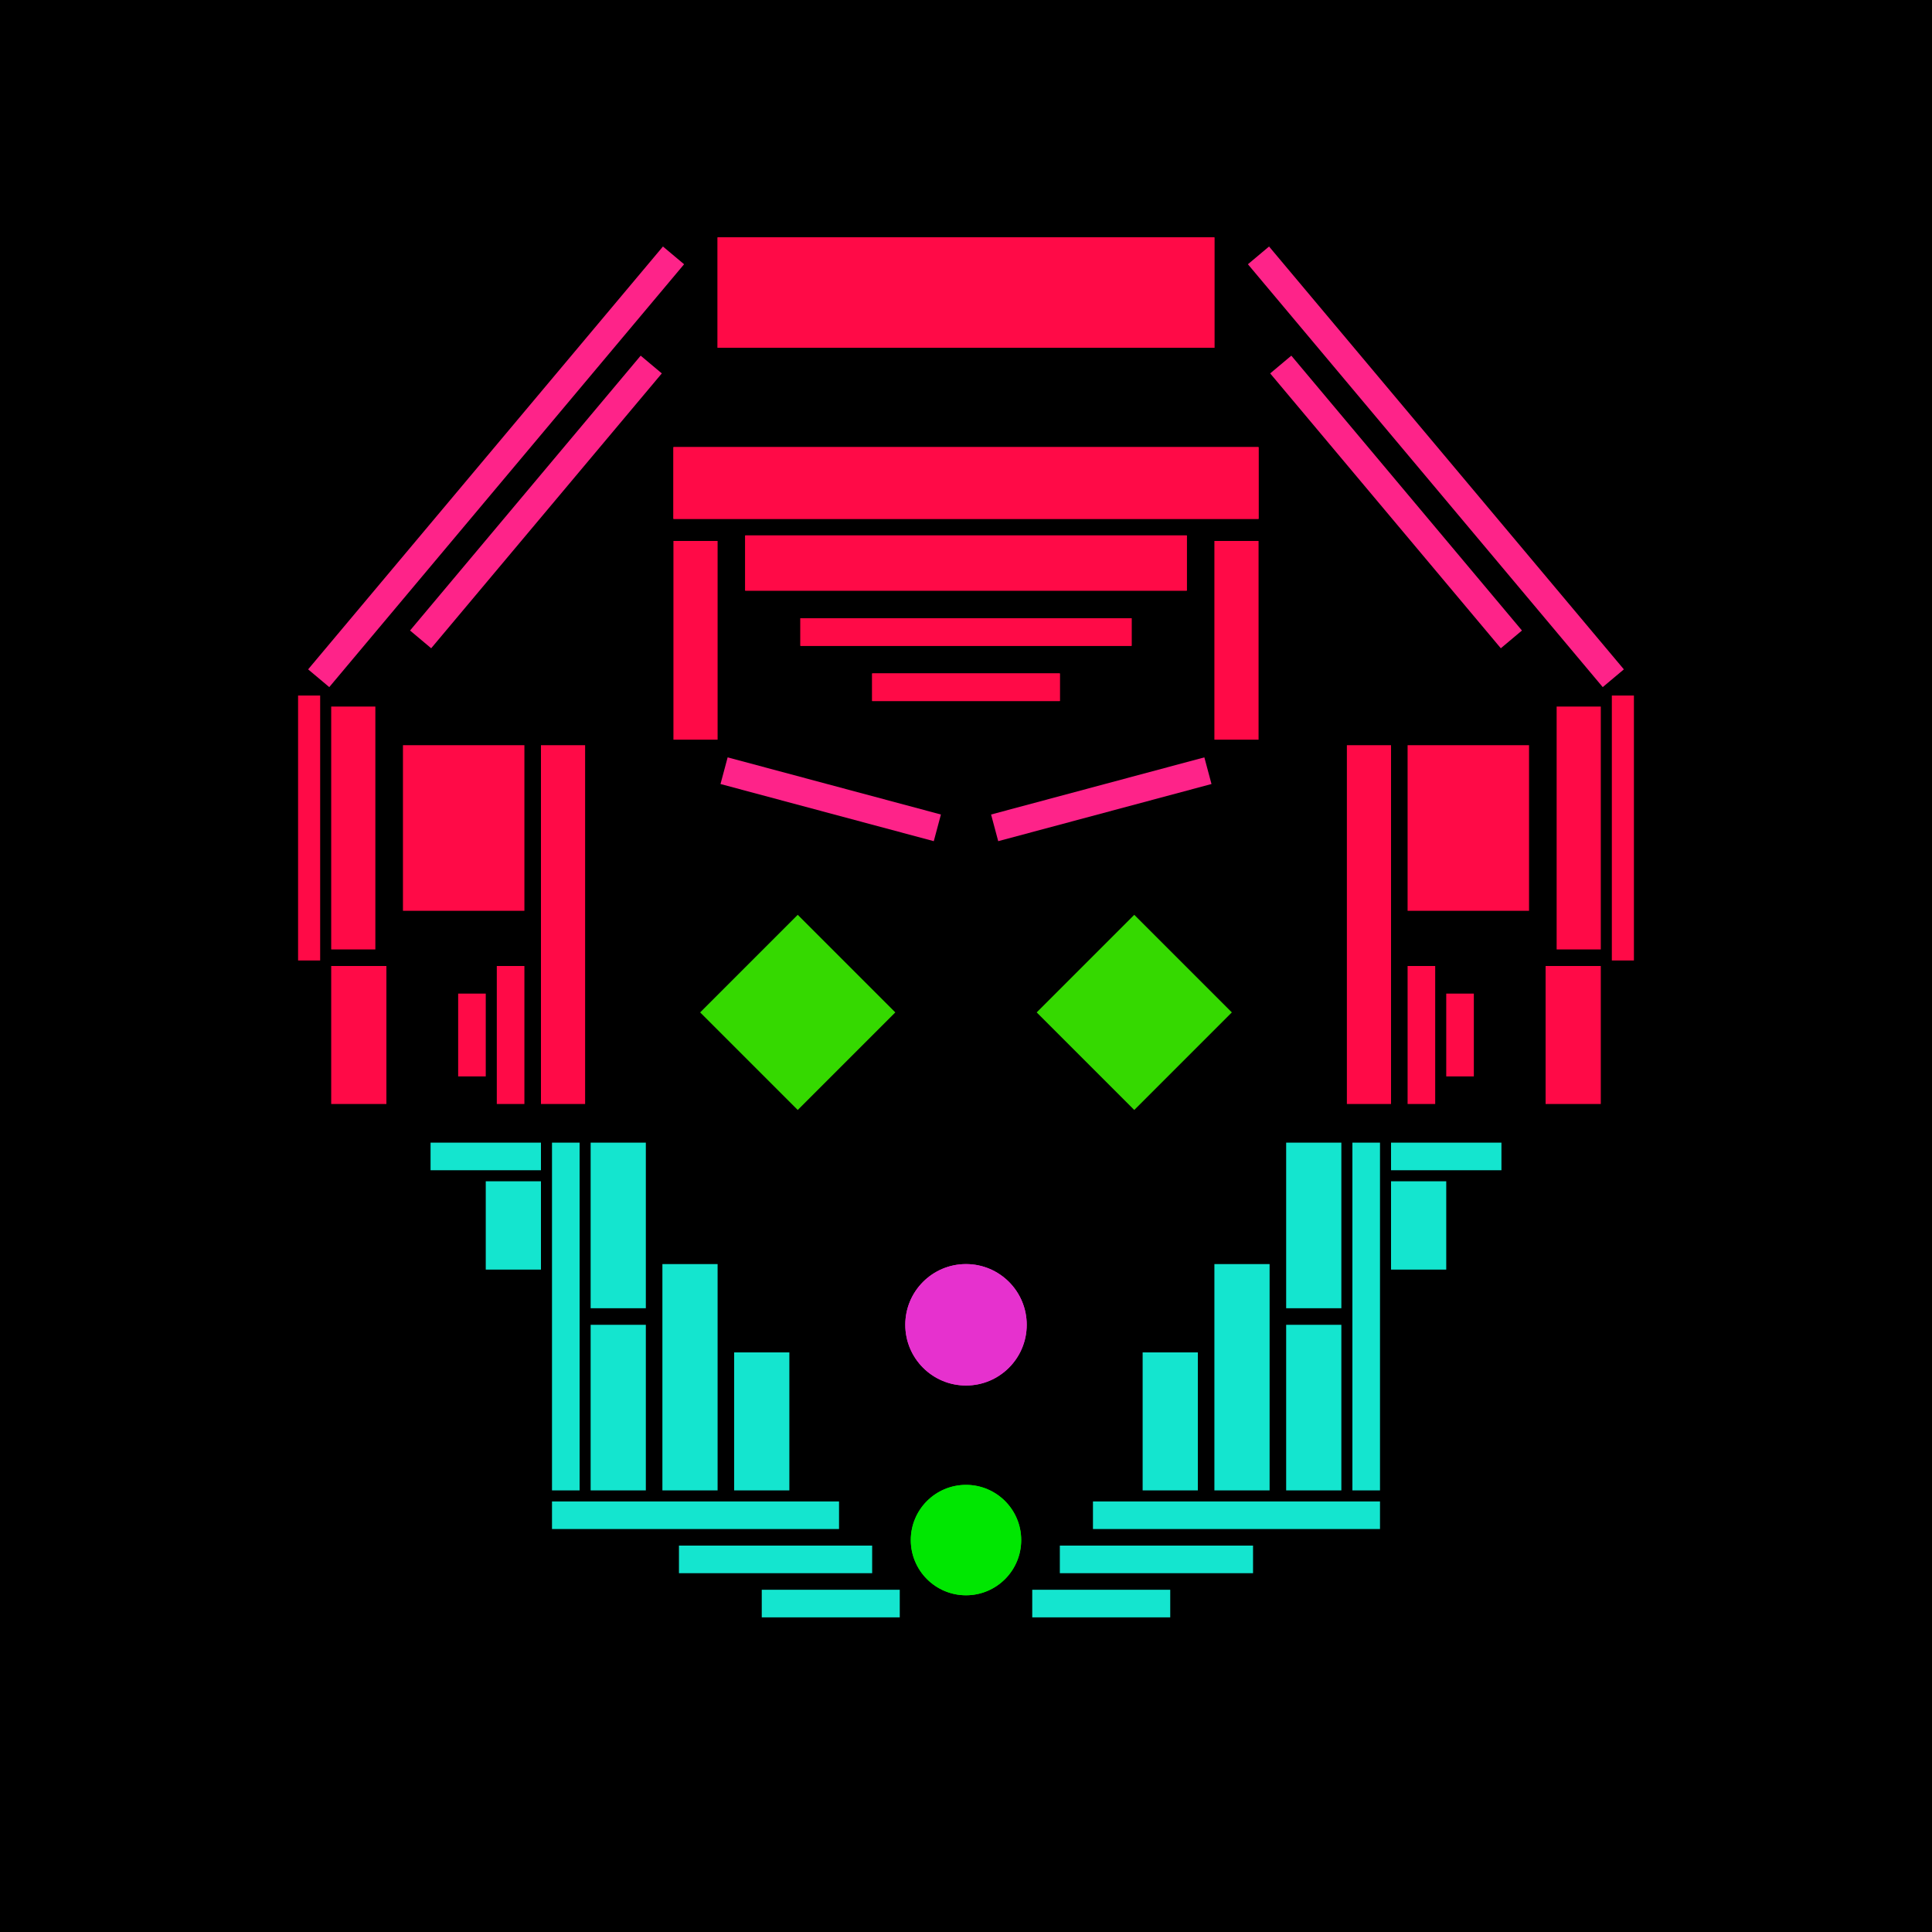
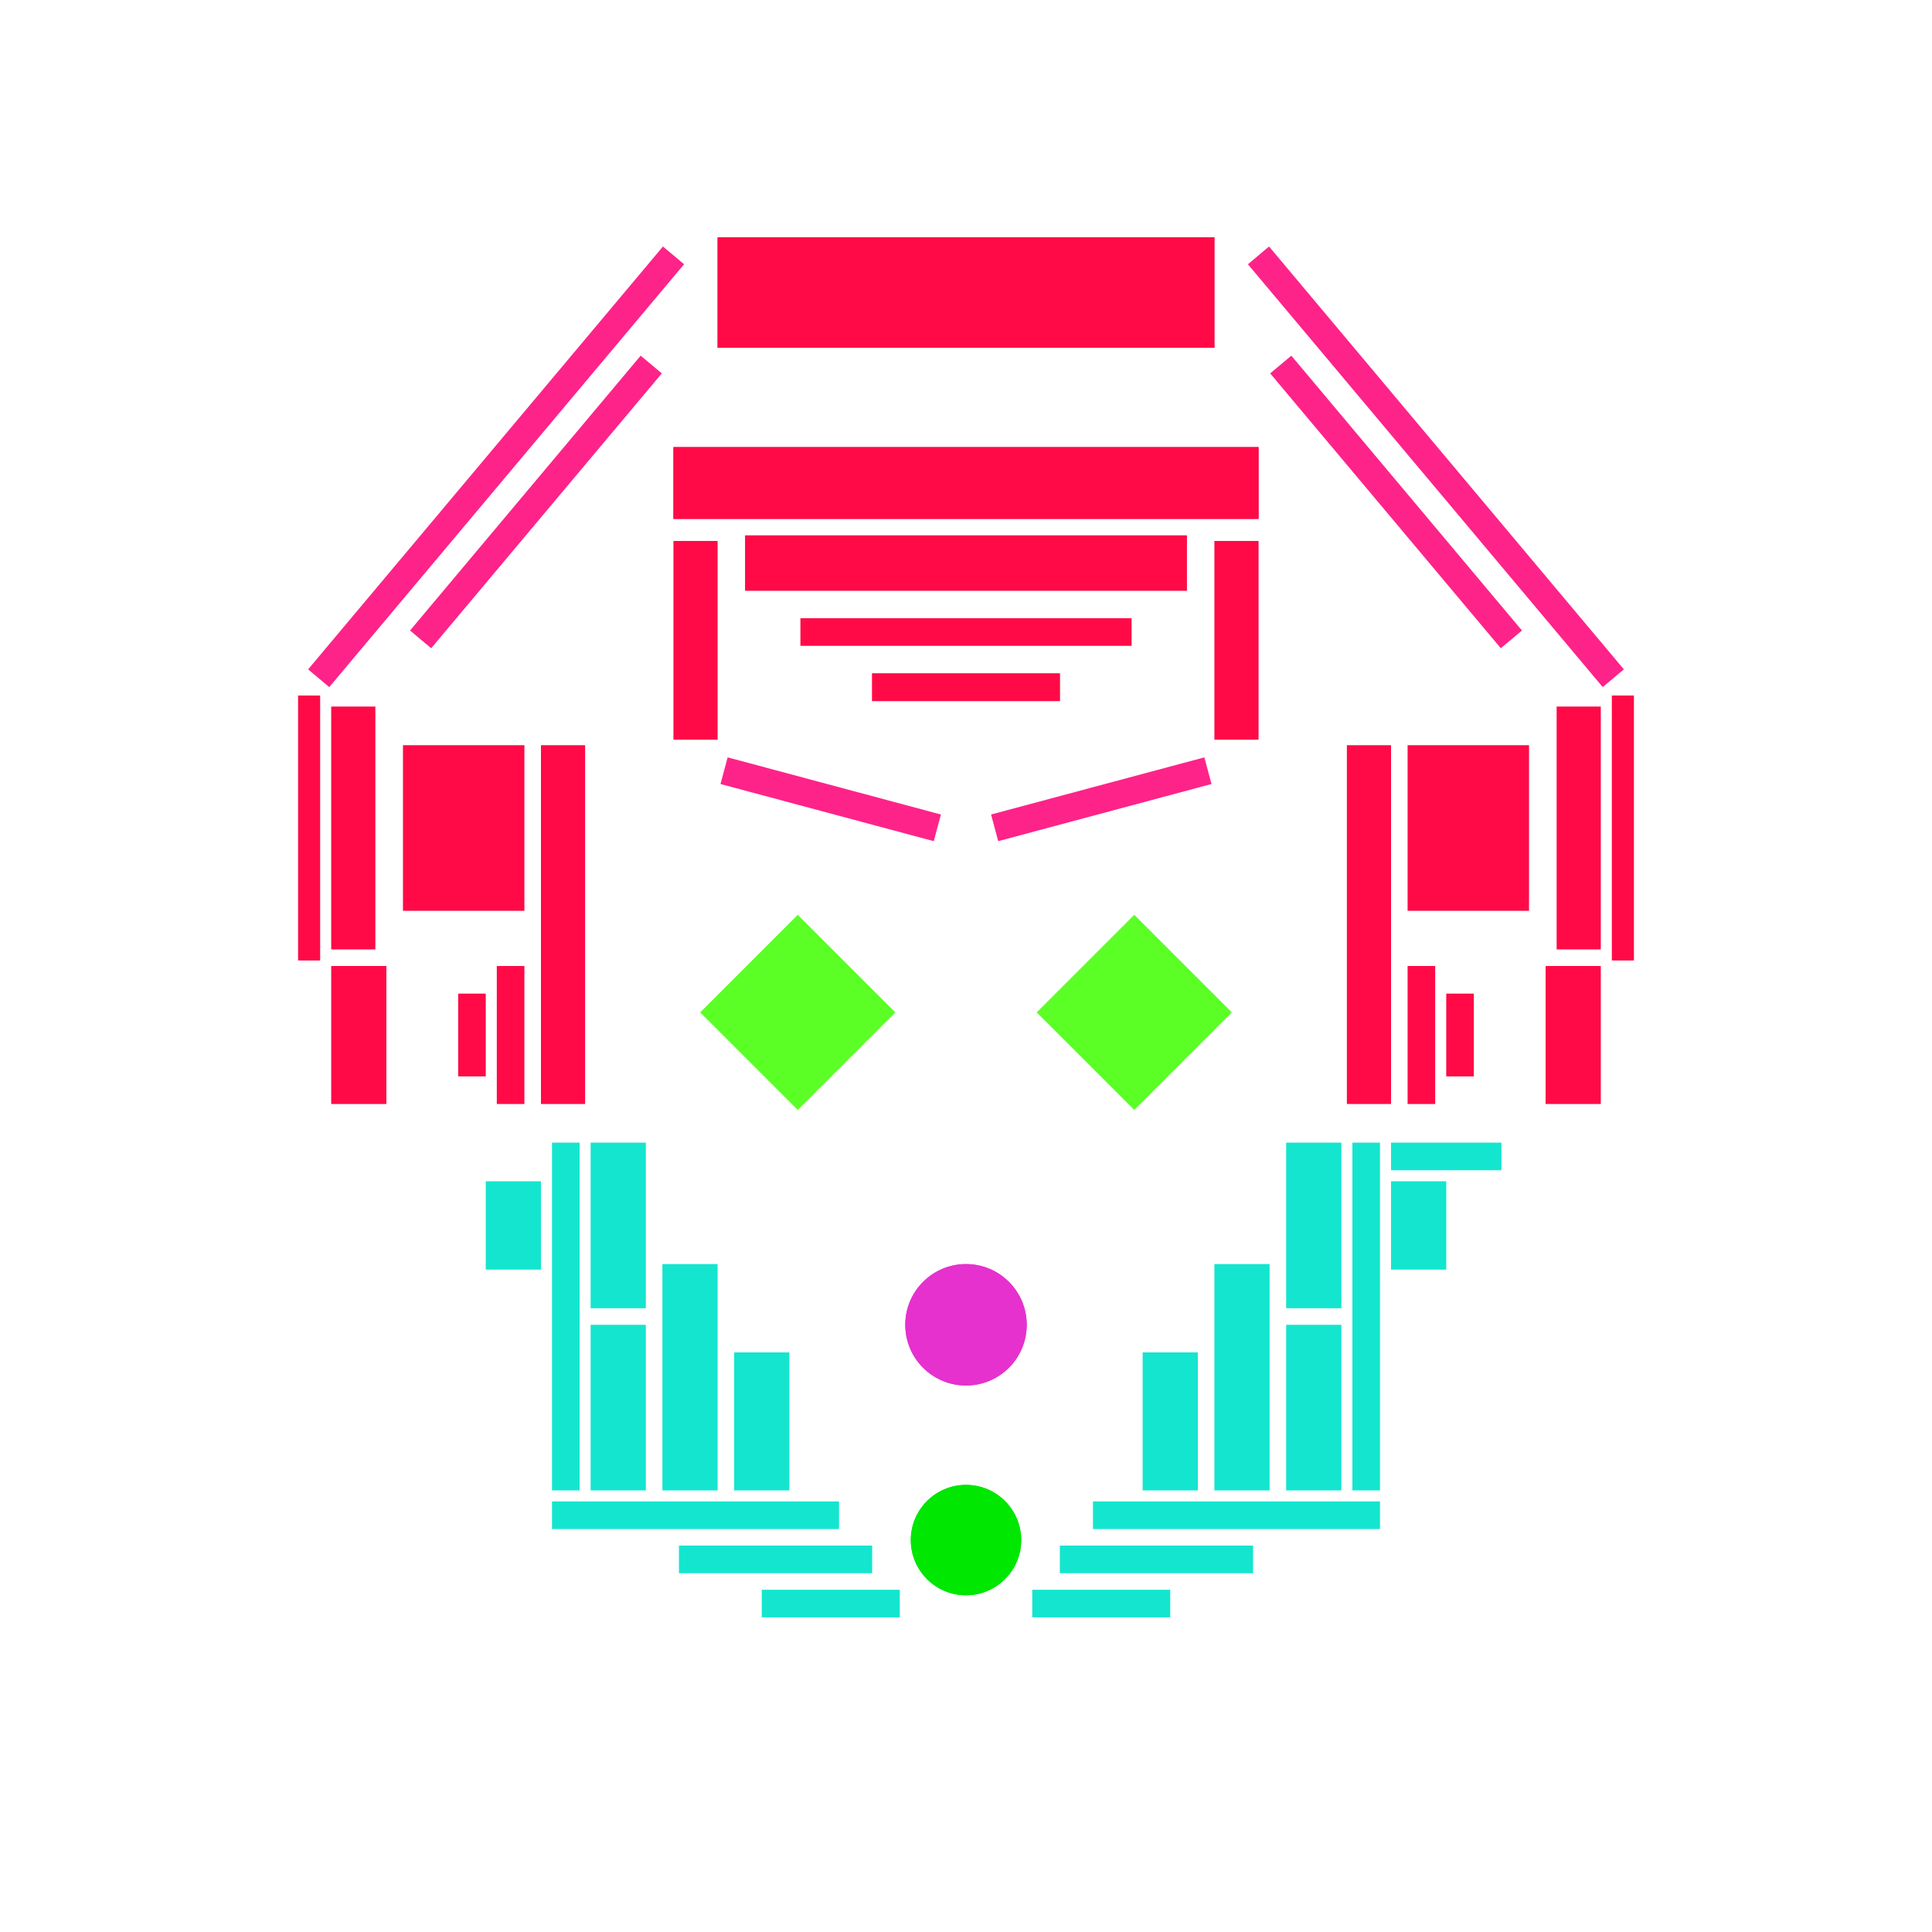
<svg xmlns="http://www.w3.org/2000/svg" preserveAspectRatio="xMinYMin meet" viewBox="0 0 350 350">
  <filter id="neon" y="-2" x="-1" width="350" height="350">
    <feDropShadow flood-color="#3f285e" dx="0" dy="5" flood-opacity="1" stdDeviation="2" result="shadow" />
    <feOffset in="StrokePaint" dx="0" dy="2" result="offStrPnt" />
    <feFlood flood-color="#E0F2F3" flood-opacity="0.2" result="flood1" />
    <feOffset in="SourceGraphic" dx="0" dy="-1" result="offFlood" />
    <feOffset in="SourceGraphic" dx="0" dy="3" result="offShadow" />
    <feComposite in="flood1" in2="offFlood" operator="in" result="cmpFlood" />
    <feComposite in="shadow" in2="offShadow" operator="in" result="cmpSha" />
    <feGaussianBlur in="offStrPnt" stdDeviation="3.5" result="bStrokeP" />
    <feGaussianBlur in="cmpFlood" stdDeviation="0.8" result="bFlood" />
    <feGaussianBlur in="cmpSha" stdDeviation="0.4" result="bShadow" />
    <feMerge>
      <feMergeNode in="bStrokeP" />
      <feMergeNode in="SourceGraphic" />
      <feMergeNode in="bFlood" />
      <feMergeNode in="bshadow" />
    </feMerge>
  </filter>
-   <rect width="100%" height="100%" fill="#000000" />
  <g filter="url(#neon)">
    <rect x="100" y="268" width="52 " height="5  " fill="#14e5cf" />
    <rect x="107" y="203" width="10 " height="30 " fill="#14e5cf" />
    <rect x="107" y="236" width="10 " height="30 " fill="#14e5cf" />
    <rect x="100" y="203" width="5  " height="63 " fill="#14e5cf" />
-     <rect x="78 " y="203" width="20 " height="5  " fill="#14e5cf" />
    <rect x="88 " y="210" width="10 " height="16 " fill="#14e5cf" />
    <rect x="120" y="225" width="10 " height="41 " fill="#14e5cf" />
    <rect x="123" y="276" width="35 " height="5  " fill="#14e5cf" />
    <rect x="138" y="284" width="25 " height="5  " fill="#14e5cf" />
    <rect x="133" y="241" width="10 " height="25 " fill="#14e5cf" />
    <circle cx="175" cy="275" r="10 " fill="#00e701" />
    <rect x="100" y="268" width="52 " height="5  " fill="#14e5cf" transform="scale(-1,1) translate(-350,0)" />
    <rect x="107" y="203" width="10 " height="30 " fill="#14e5cf" transform="scale(-1,1) translate(-350,0)" />
    <rect x="107" y="236" width="10 " height="30 " fill="#14e5cf" transform="scale(-1,1) translate(-350,0)" />
    <rect x="100" y="203" width="5  " height="63 " fill="#14e5cf" transform="scale(-1,1) translate(-350,0)" />
    <rect x="78 " y="203" width="20 " height="5  " fill="#14e5cf" transform="scale(-1,1) translate(-350,0)" />
    <rect x="88 " y="210" width="10 " height="16 " fill="#14e5cf" transform="scale(-1,1) translate(-350,0)" />
    <rect x="120" y="225" width="10 " height="41 " fill="#14e5cf" transform="scale(-1,1) translate(-350,0)" />
    <rect x="123" y="276" width="35 " height="5  " fill="#14e5cf" transform="scale(-1,1) translate(-350,0)" />
    <rect x="138" y="284" width="25 " height="5  " fill="#14e5cf" transform="scale(-1,1) translate(-350,0)" />
    <rect x="133" y="241" width="10 " height="25 " fill="#14e5cf" transform="scale(-1,1) translate(-350,0)" />
    <circle cx="175" cy="275" r="10 " fill="#00e701" transform="scale(-1,1) translate(-350,0)" />
    <rect x="98 " y="131" width="8  " height="65 " fill="#FF0A47" />
    <rect x="122" y="94 " width="8  " height="36 " fill="#FF0A47" />
    <rect x="54 " y="122" width="4  " height="48 " fill="#FF0A47" />
    <rect x="158" y="118" width="34 " height="5  " fill="#FF0A47" />
-     <rect x="145" y="108" width="60 " height="5  " fill="#FF0A47" />
    <rect x="122" y="77 " width="106" height="13 " fill="#FF0A47" />
    <rect x="135" y="93 " width="80 " height="10 " fill="#FF0A47" />
    <rect x="130" y="39 " width="90 " height="20 " fill="#FF0A47" />
    <rect x="73 " y="131" width="22 " height="30 " fill="#FF0A47" />
    <rect x="90 " y="171" width="5  " height="25 " fill="#FF0A47" />
    <rect x="83 " y="176" width="5  " height="15 " fill="#FF0A47" />
    <rect x="60 " y="171" width="10 " height="25 " fill="#FF0A47" />
    <rect x="60 " y="124" width="8  " height="44 " fill="#FF0A47" />
    <rect x="131" y="138" width="40 " height="5  " fill="#FE2389" transform="  translate( 41  , -34 ) rotate ( 15 )" />
    <rect x="95 " y="54 " width="5  " height="65 " fill="#FE2389" transform="  translate( 78  , -42 ) rotate ( 40 )" />
    <rect x="39 " y="78 " width="100" height="5  " fill="#FE2389" transform="  translate( -29 , 97  ) rotate ( -50)" />
    <rect x="98 " y="131" width="8  " height="65 " fill="#FF0A47" transform="scale(-1,1) translate(-350,0)" />
    <rect x="122" y="94 " width="8  " height="36 " fill="#FF0A47" transform="scale(-1,1) translate(-350,0)" />
    <rect x="54 " y="122" width="4  " height="48 " fill="#FF0A47" transform="scale(-1,1) translate(-350,0)" />
    <rect x="158" y="118" width="34 " height="5  " fill="#FF0A47" transform="scale(-1,1) translate(-350,0)" />
    <rect x="145" y="108" width="60 " height="5  " fill="#FF0A47" transform="scale(-1,1) translate(-350,0)" />
    <rect x="122" y="77 " width="106" height="13 " fill="#FF0A47" transform="scale(-1,1) translate(-350,0)" />
    <rect x="135" y="93 " width="80 " height="10 " fill="#FF0A47" transform="scale(-1,1) translate(-350,0)" />
    <rect x="130" y="39 " width="90 " height="20 " fill="#FF0A47" transform="scale(-1,1) translate(-350,0)" />
    <rect x="73 " y="131" width="22 " height="30 " fill="#FF0A47" transform="scale(-1,1) translate(-350,0)" />
    <rect x="90 " y="171" width="5  " height="25 " fill="#FF0A47" transform="scale(-1,1) translate(-350,0)" />
    <rect x="83 " y="176" width="5  " height="15 " fill="#FF0A47" transform="scale(-1,1) translate(-350,0)" />
    <rect x="60 " y="171" width="10 " height="25 " fill="#FF0A47" transform="scale(-1,1) translate(-350,0)" />
    <rect x="60 " y="124" width="8  " height="44 " fill="#FF0A47" transform="scale(-1,1) translate(-350,0)" />
    <rect x="131" y="138" width="40 " height="5  " fill="#FE2389" transform=" scale(-1,1)  translate(-350,0) translate( 41  , -34 ) rotate ( 15 )" />
    <rect x="95 " y="54 " width="5  " height="65 " fill="#FE2389" transform=" scale(-1,1)  translate(-350,0) translate( 78  , -42 ) rotate ( 40 )" />
    <rect x="39 " y="78 " width="100" height="5  " fill="#FE2389" transform=" scale(-1,1)  translate(-350,0) translate( -29 , 97  ) rotate ( -50)" />
    <circle cx="175" cy="236" r="11 " fill="#e631ce" />
    <circle cx="175" cy="236" r="11 " fill="#e631ce" transform="scale(-1,1) translate(-350,0)" />
  </g>
  <g fill-opacity="0.85">
    <rect x="129" y="168" width="25 " height="25 " fill="#3FFF00" filter="url(#neon)" transform="  translate( -86 , 153 ) rotate ( -45)" />
    <rect x="129" y="168" width="25 " height="25 " fill="#3FFF00" filter="url(#neon)" transform=" scale(-1,1)  translate(-350,0) translate( -86 , 153 ) rotate ( -45)" />
  </g>
</svg>